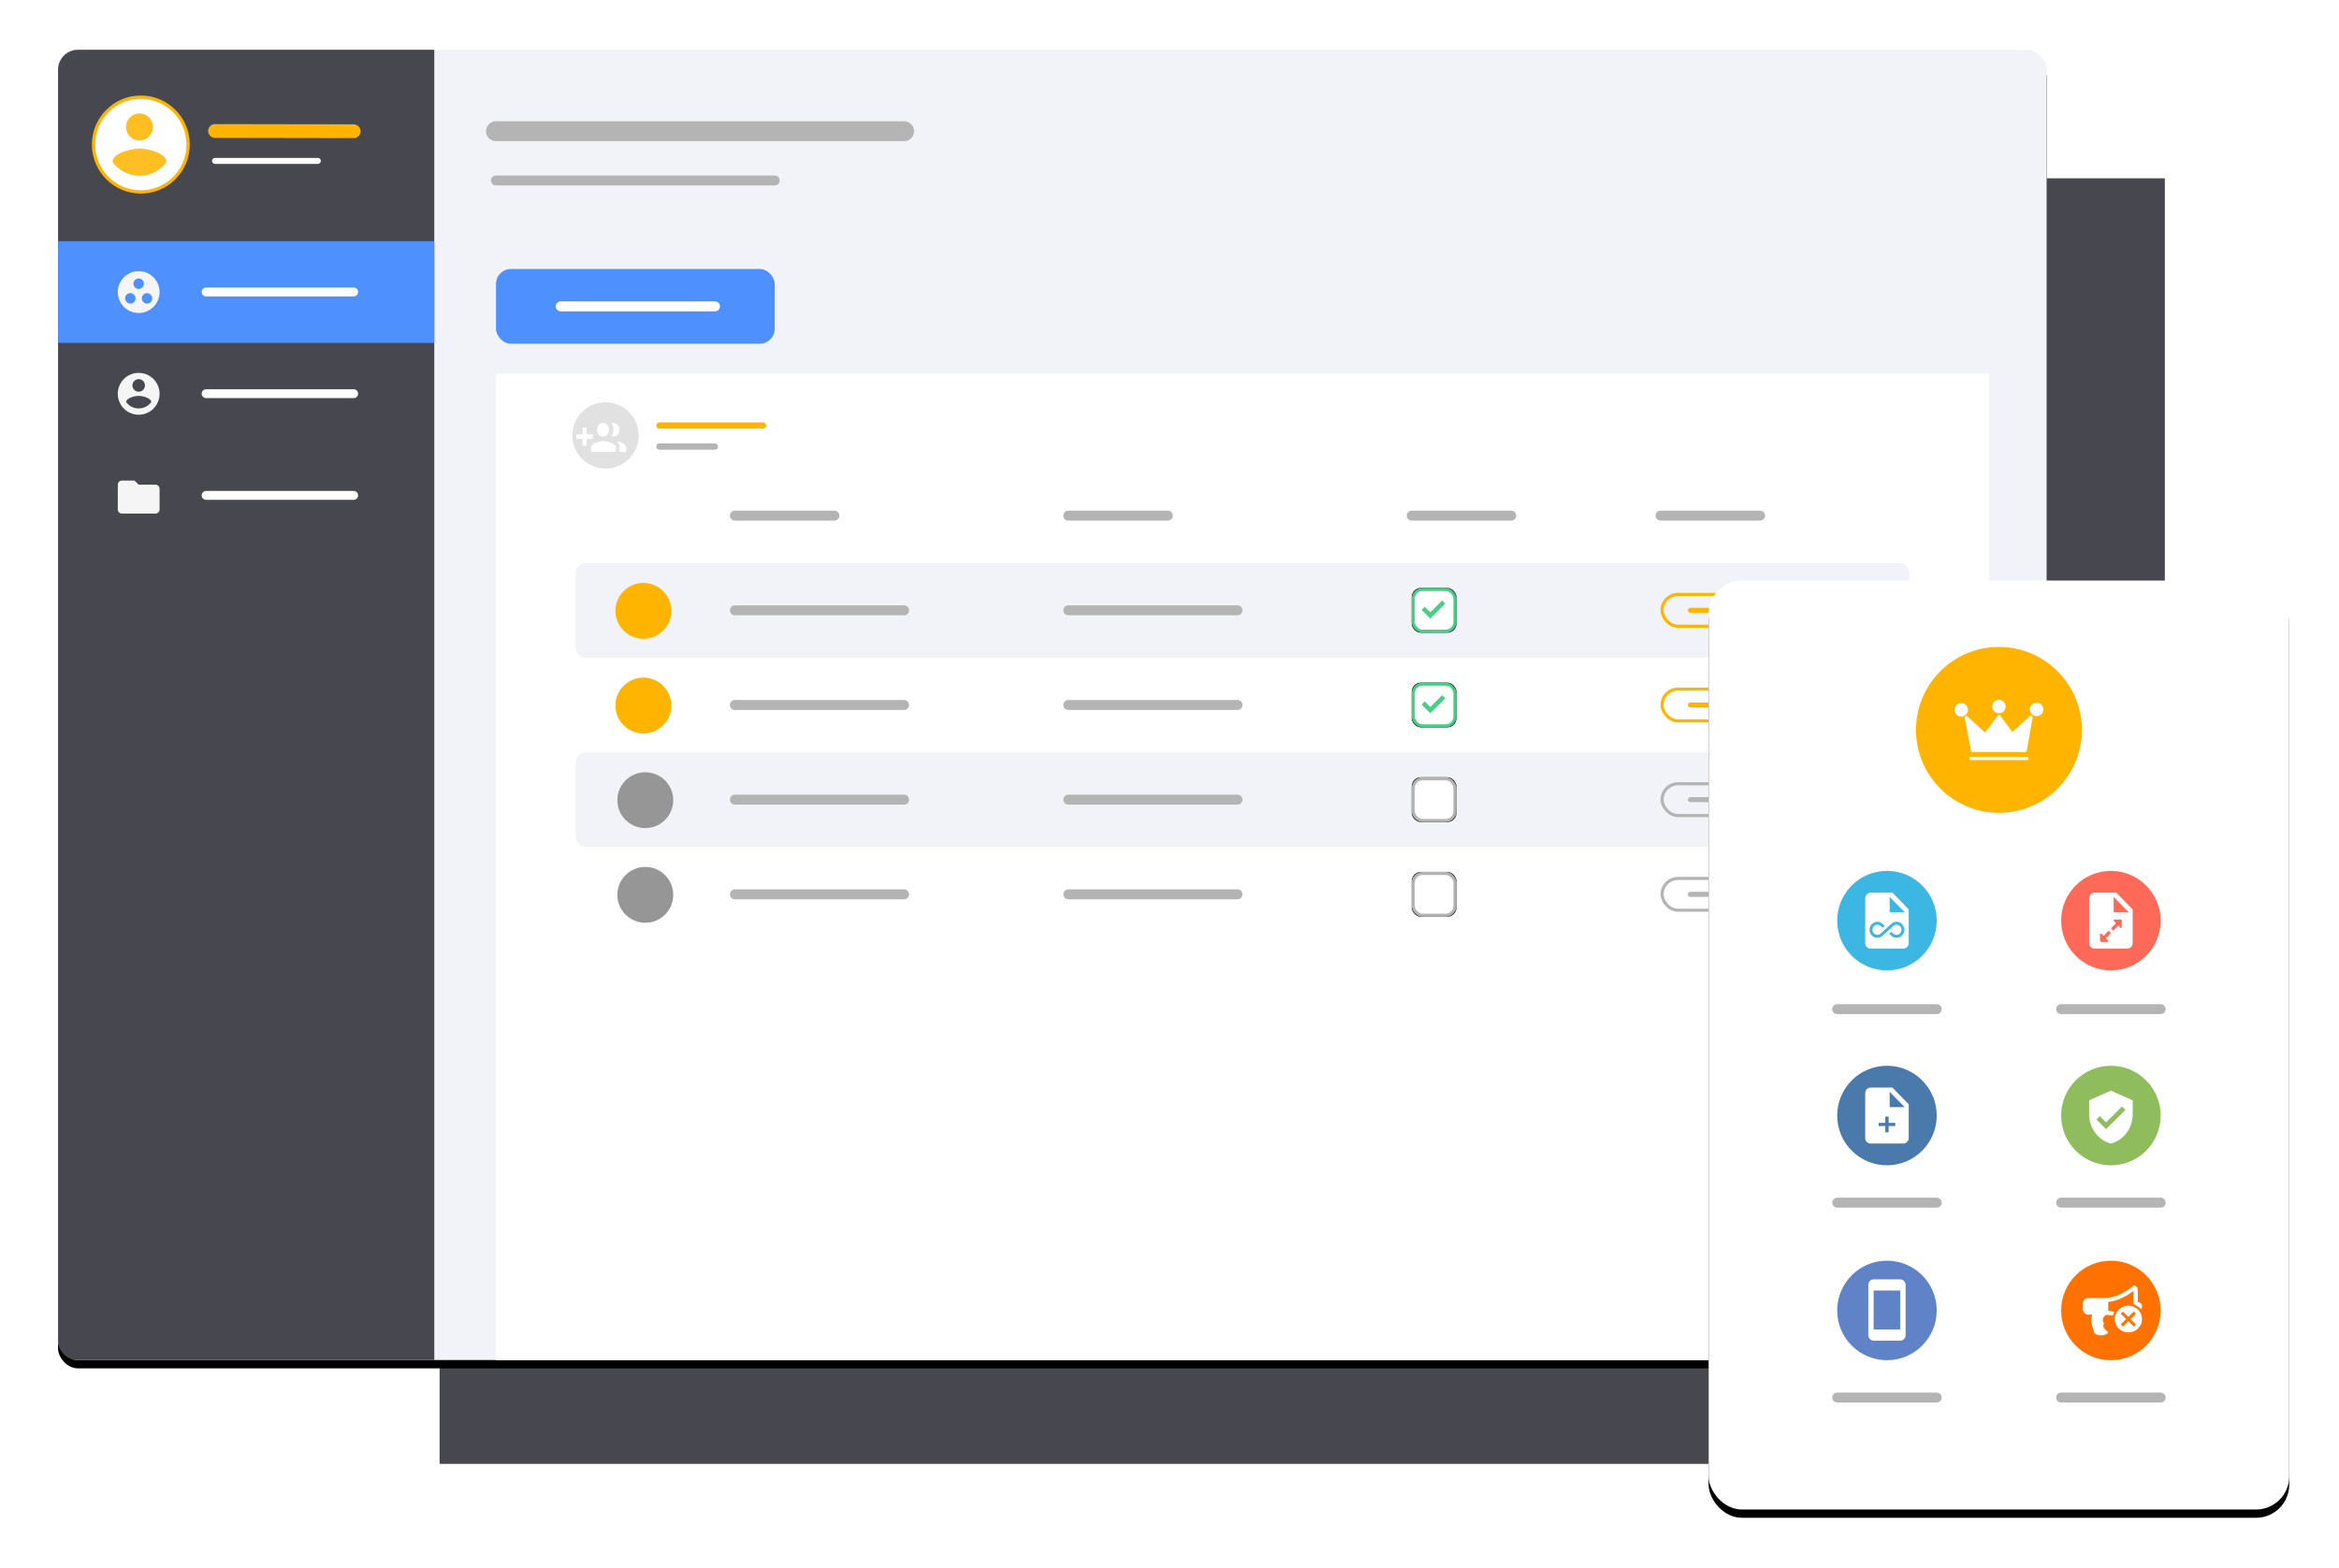
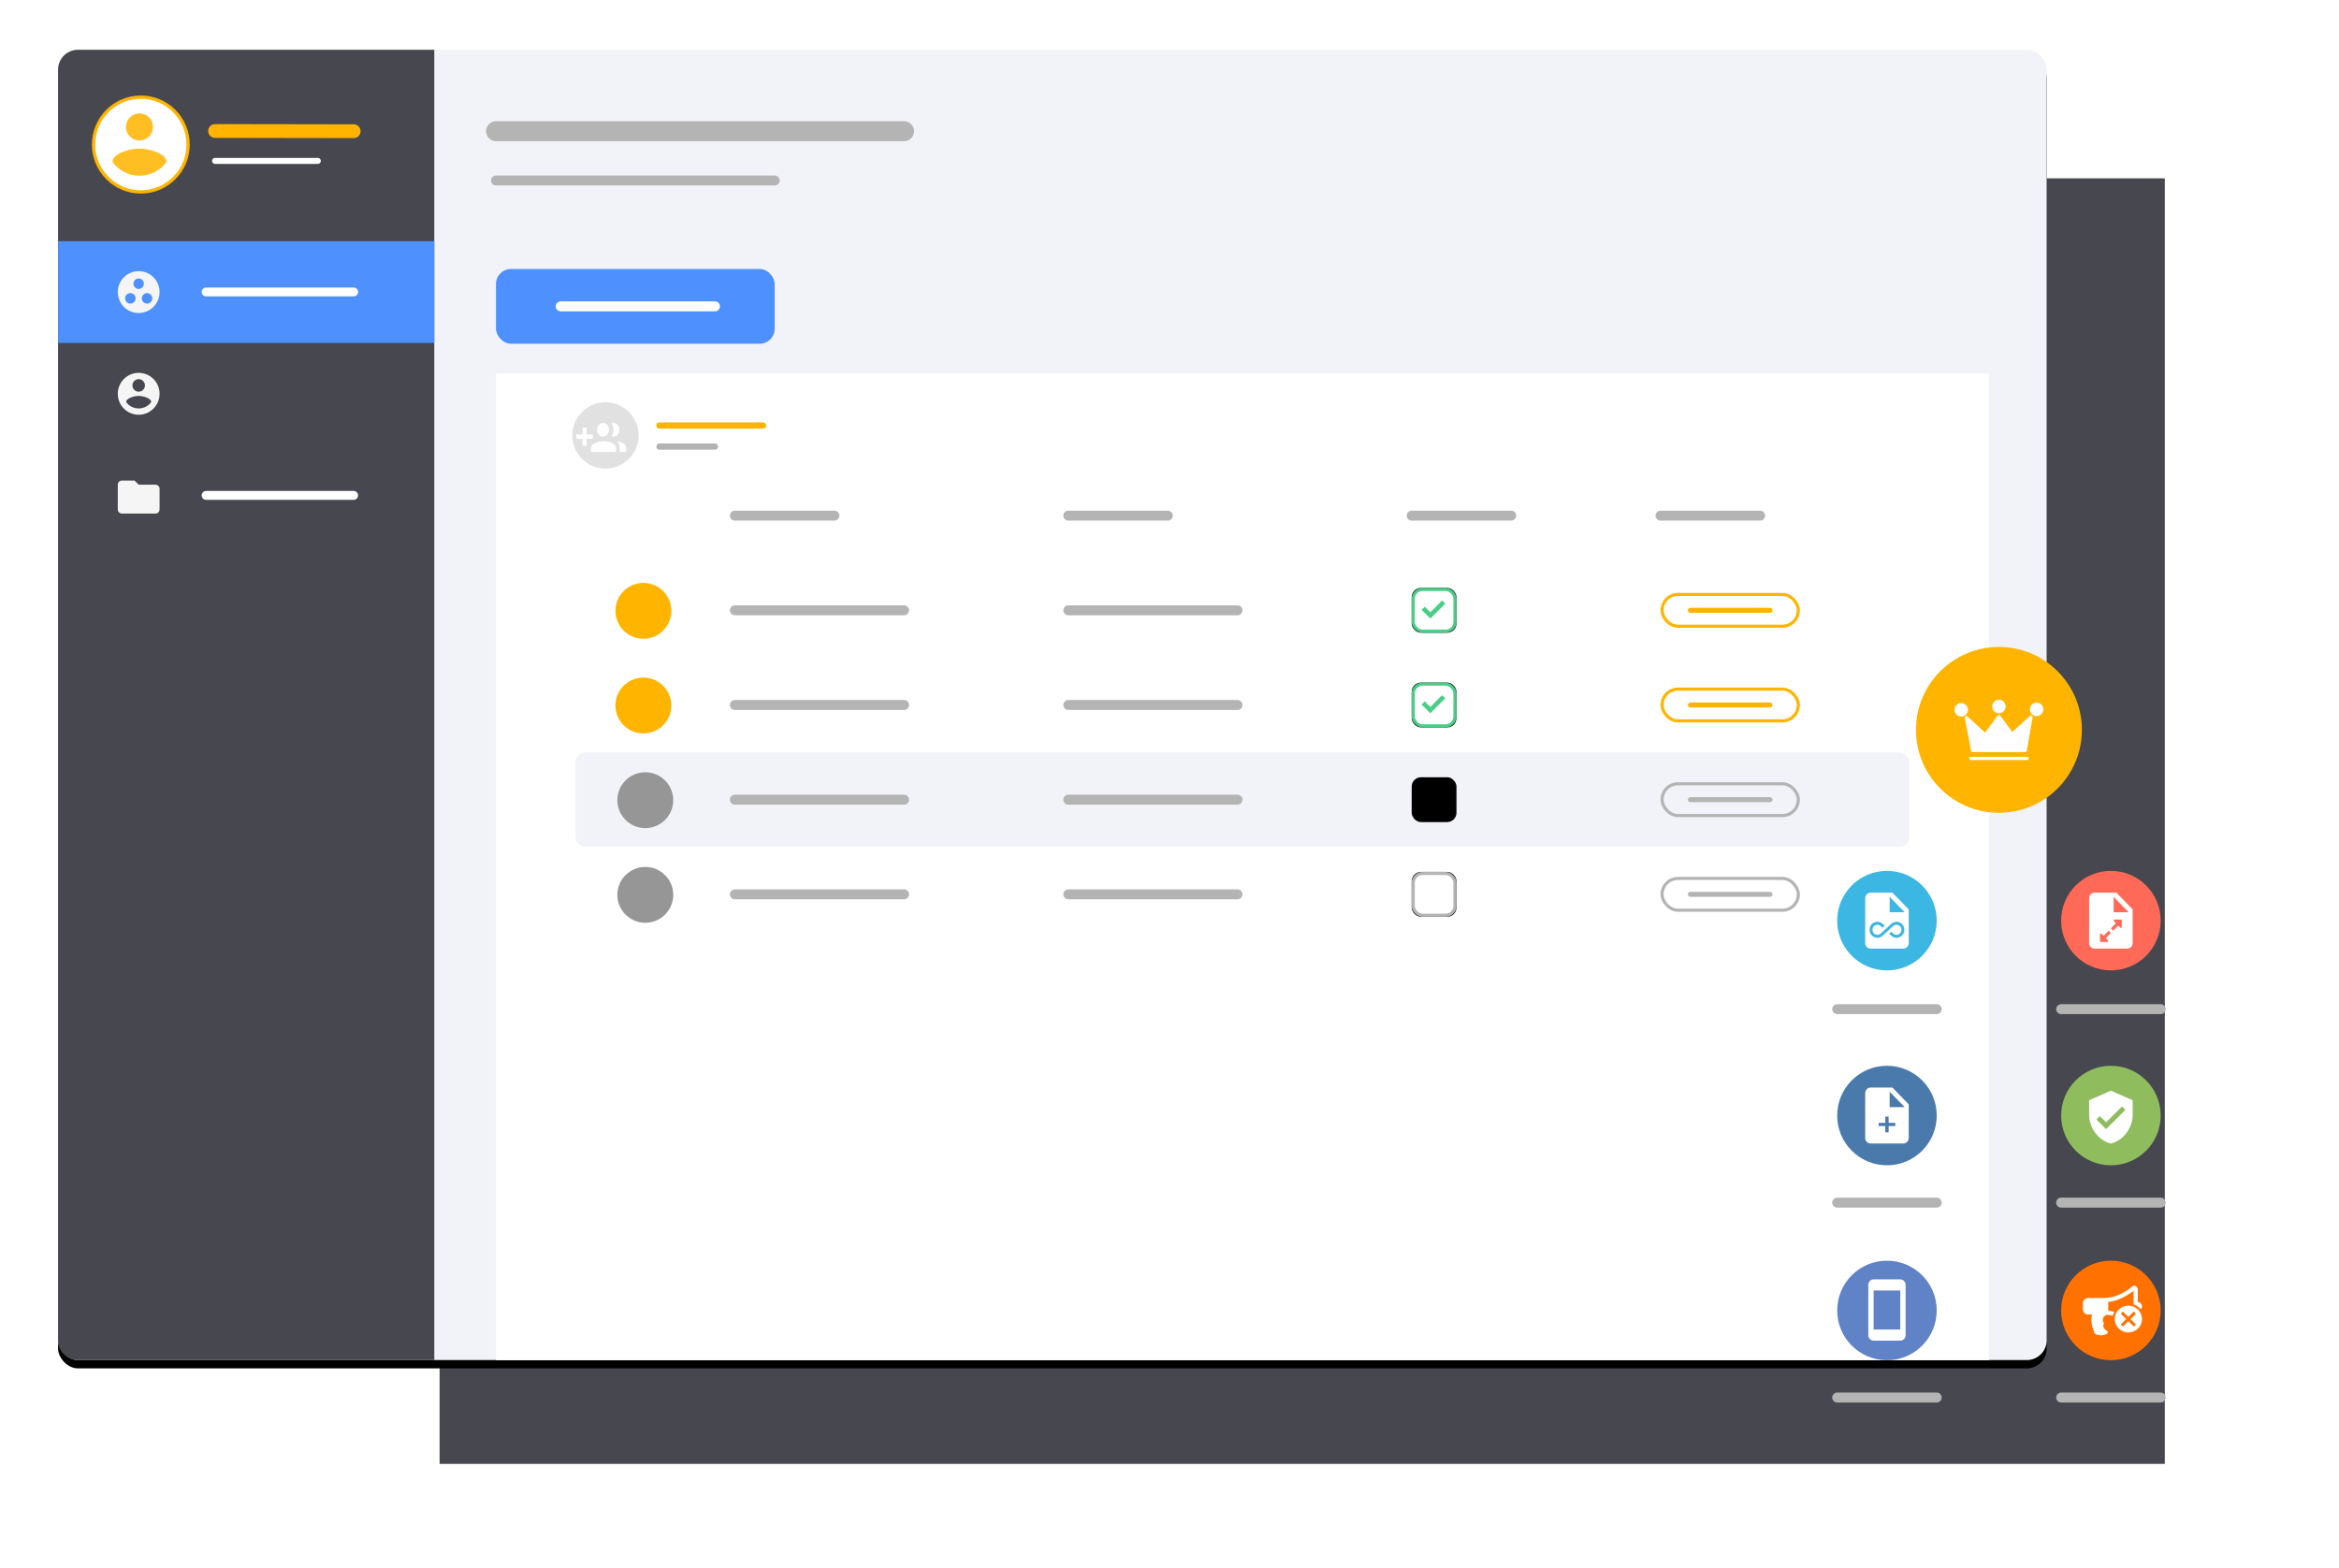
<svg xmlns="http://www.w3.org/2000/svg" xmlns:xlink="http://www.w3.org/1999/xlink" width="564px" height="378px" viewBox="0 0 564 378" version="1.1">
  <title>Group 6</title>
  <desc>Created with Sketch.</desc>
  <defs>
    <rect id="path-1" x="0" y="-5.68434189e-14" width="479.52" height="315.967" rx="4.8" />
    <filter x="-4.6%" y="-6.3%" width="109.2%" height="113.9%" filterUnits="objectBoundingBox" id="filter-2">
      <feOffset dx="0" dy="2" in="SourceAlpha" result="shadowOffsetOuter1" />
      <feGaussianBlur stdDeviation="7" in="shadowOffsetOuter1" result="shadowBlurOuter1" />
      <feColorMatrix values="0 0 0 0 0   0 0 0 0 0   0 0 0 0 0  0 0 0 0.2 0" type="matrix" in="shadowBlurOuter1" />
    </filter>
    <rect id="path-3" x="0" y="0" width="10.8" height="10.814" rx="2.245" />
    <filter x="-13.9%" y="-13.9%" width="127.8%" height="127.7%" filterUnits="objectBoundingBox" id="filter-4">
      <feOffset dx="0" dy="0" in="SourceAlpha" result="shadowOffsetOuter1" />
      <feGaussianBlur stdDeviation="0.5" in="shadowOffsetOuter1" result="shadowBlurOuter1" />
      <feComposite in="shadowBlurOuter1" in2="SourceAlpha" operator="out" result="shadowBlurOuter1" />
      <feColorMatrix values="0 0 0 0 0   0 0 0 0 0   0 0 0 0 0  0 0 0 0.04 0" type="matrix" in="shadowBlurOuter1" />
    </filter>
    <rect id="path-5" x="0" y="0" width="10.8" height="10.814" rx="2.245" />
    <filter x="-13.9%" y="-13.9%" width="127.8%" height="127.7%" filterUnits="objectBoundingBox" id="filter-6">
      <feOffset dx="0" dy="0" in="SourceAlpha" result="shadowOffsetOuter1" />
      <feGaussianBlur stdDeviation="0.5" in="shadowOffsetOuter1" result="shadowBlurOuter1" />
      <feComposite in="shadowBlurOuter1" in2="SourceAlpha" operator="out" result="shadowBlurOuter1" />
      <feColorMatrix values="0 0 0 0 0   0 0 0 0 0   0 0 0 0 0  0 0 0 0.04 0" type="matrix" in="shadowBlurOuter1" />
    </filter>
    <rect id="path-7" x="0" y="0" width="10.8" height="10.814" rx="2.245" />
    <filter x="-13.9%" y="-13.9%" width="127.8%" height="127.7%" filterUnits="objectBoundingBox" id="filter-8">
      <feOffset dx="0" dy="0" in="SourceAlpha" result="shadowOffsetOuter1" />
      <feGaussianBlur stdDeviation="0.5" in="shadowOffsetOuter1" result="shadowBlurOuter1" />
      <feComposite in="shadowBlurOuter1" in2="SourceAlpha" operator="out" result="shadowBlurOuter1" />
      <feColorMatrix values="0 0 0 0 0   0 0 0 0 0   0 0 0 0 0  0 0 0 0.04 0" type="matrix" in="shadowBlurOuter1" />
    </filter>
    <rect id="path-9" x="0" y="0" width="10.8" height="10.814" rx="2.245" />
    <filter x="-13.9%" y="-13.9%" width="127.8%" height="127.7%" filterUnits="objectBoundingBox" id="filter-10">
      <feOffset dx="0" dy="0" in="SourceAlpha" result="shadowOffsetOuter1" />
      <feGaussianBlur stdDeviation="0.5" in="shadowOffsetOuter1" result="shadowBlurOuter1" />
      <feComposite in="shadowBlurOuter1" in2="SourceAlpha" operator="out" result="shadowBlurOuter1" />
      <feColorMatrix values="0 0 0 0 0   0 0 0 0 0   0 0 0 0 0  0 0 0 0.04 0" type="matrix" in="shadowBlurOuter1" />
    </filter>
-     <rect id="path-11" x="398" y="128" width="140" height="224" rx="8" />
    <filter x="-13.6%" y="-7.6%" width="127.1%" height="117.0%" filterUnits="objectBoundingBox" id="filter-12">
      <feOffset dx="0" dy="2" in="SourceAlpha" result="shadowOffsetOuter1" />
      <feGaussianBlur stdDeviation="6" in="shadowOffsetOuter1" result="shadowBlurOuter1" />
      <feColorMatrix values="0 0 0 0 0   0 0 0 0 0   0 0 0 0 0  0 0 0 0.2 0" type="matrix" in="shadowBlurOuter1" />
    </filter>
  </defs>
  <g id="----↳-PDF/IMG---Features" stroke="none" stroke-width="1" fill="none" fill-rule="evenodd">
    <g id="Features-IMG" transform="translate(-105, -3433)">
      <g id="Group-6" transform="translate(119, 3445)">
        <rect id="Rectangle" fill="#47474F" x="92" y="31" width="416" height="310" />
        <g id="Group-34">
          <g id="Fons-Copy-2">
            <use fill="black" fill-opacity="1" filter="url(#filter-2)" xlink:href="#path-1" />
            <use fill="#F2F3F8" fill-rule="evenodd" xlink:href="#path-1" />
          </g>
          <rect id="Rectangle-Copy-22" fill="#4D90FE" x="105.6" y="52.867" width="67.2" height="18.023" rx="3.6" />
          <rect id="Rectangle-Copy-23" fill="#FFFFFF" x="105.6" y="78.099" width="360" height="237.901" />
          <g id="Group-38-Copy-2" transform="translate(124.8, 100.928)">
-             <rect id="Rectangle" fill="#F2F3F8" x="0" y="22.829" width="321.6" height="22.829" rx="2.4" />
            <rect id="Rectangle-Copy-17" fill="#F2F3F8" x="0" y="68.487" width="321.6" height="22.829" rx="2.4" />
            <rect id="Rectangle-Copy-18" fill="#FFFFFF" x="0" y="91.316" width="321.6" height="22.829" rx="2.4" />
            <g id="Checkbox---check-Copy-2" transform="translate(201.6, 74.494)">
              <g id="shape">
                <use fill="black" fill-opacity="1" filter="url(#filter-4)" xlink:href="#path-3" />
-                 <rect stroke="#B4B4B4" stroke-width="0.748" stroke-linejoin="square" fill="#FFFFFF" fill-rule="evenodd" x="0.374" y="0.374" width="10.052" height="10.065" rx="2.245" />
              </g>
            </g>
            <g id="Checkbox---check-Copy-5" transform="translate(201.6, 97.323)">
              <g id="shape">
                <use fill="black" fill-opacity="1" filter="url(#filter-6)" xlink:href="#path-5" />
                <rect stroke="#B4B4B4" stroke-width="0.748" stroke-linejoin="square" fill="#FFFFFF" fill-rule="evenodd" x="0.374" y="0.374" width="10.052" height="10.065" rx="2.245" />
              </g>
            </g>
            <rect id="Rectangle-Copy-7" fill="#FFFFFF" x="0" y="45.658" width="321.6" height="22.829" rx="2.4" />
            <rect id="Rectangle-Copy-8" fill="#FFFFFF" x="0" y="0" width="321.6" height="22.829" rx="2.4" />
            <ellipse id="Oval" fill="#FFB400" cx="16.341" cy="34.368" rx="6.741" ry="6.733" />
            <ellipse id="Oval-Copy-6" fill="#FFB400" cx="16.341" cy="57.197" rx="6.741" ry="6.733" />
            <ellipse id="Oval-Copy-2" fill="#969696" cx="16.798" cy="80.026" rx="6.741" ry="6.733" />
            <ellipse id="Oval-Copy-7" fill="#969696" cx="16.798" cy="102.855" rx="6.741" ry="6.733" />
            <path d="M118.8,34.243 L159.6,34.243" id="Line-10-Copy-4" stroke="#B4B4B4" stroke-width="2.4" stroke-linecap="round" stroke-linejoin="round" />
            <path d="M118.8,79.901 L159.6,79.901" id="Line-10-Copy-24" stroke="#B4B4B4" stroke-width="2.4" stroke-linecap="round" stroke-linejoin="round" />
            <path d="M118.8,102.73 L159.6,102.73" id="Line-10-Copy-26" stroke="#B4B4B4" stroke-width="2.4" stroke-linecap="round" stroke-linejoin="round" />
            <path d="M118.8,57.072 L159.6,57.072" id="Line-10-Copy-22" stroke="#B4B4B4" stroke-width="2.4" stroke-linecap="round" stroke-linejoin="round" />
            <path d="M38.4,34.243 L79.2,34.243" id="Line-10-Copy-18" stroke="#B4B4B4" stroke-width="2.4" stroke-linecap="round" stroke-linejoin="round" />
            <path d="M38.4,79.901 L79.2,79.901" id="Line-10-Copy-25" stroke="#B4B4B4" stroke-width="2.4" stroke-linecap="round" stroke-linejoin="round" />
            <path d="M38.4,102.73 L79.2,102.73" id="Line-10-Copy-27" stroke="#B4B4B4" stroke-width="2.4" stroke-linecap="round" stroke-linejoin="round" />
            <path d="M38.4,57.072 L79.2,57.072" id="Line-10-Copy-23" stroke="#B4B4B4" stroke-width="2.4" stroke-linecap="round" stroke-linejoin="round" />
            <path d="M38.4,11.414 L62.4,11.414" id="Line-10-Copy-9" stroke="#B4B4B4" stroke-width="2.4" stroke-linecap="round" stroke-linejoin="round" />
            <path d="M118.8,11.414 L142.8,11.414" id="Line-10-Copy-10" stroke="#B4B4B4" stroke-width="2.4" stroke-linecap="round" stroke-linejoin="round" />
            <path d="M201.6,11.414 L225.6,11.414" id="Line-10-Copy-11" stroke="#B4B4B4" stroke-width="2.4" stroke-linecap="round" stroke-linejoin="round" />
            <path d="M261.6,11.414 L285.6,11.414" id="Line-10-Copy-12" stroke="#B4B4B4" stroke-width="2.4" stroke-linecap="round" stroke-linejoin="round" />
            <g id="Checkbox---check" transform="translate(201.6, 28.837)">
              <g id="shape">
                <use fill="black" fill-opacity="1" filter="url(#filter-8)" xlink:href="#path-7" />
                <rect stroke="#4ACD86" stroke-width="0.748" stroke-linejoin="square" fill="#FFFFFF" fill-rule="evenodd" x="0.374" y="0.374" width="10.052" height="10.065" rx="2.245" />
              </g>
              <polygon id="Path" fill="#4ACD86" fill-rule="nonzero" points="7.337 3.041 8.096 3.805 4.494 7.402 2.39 5.3 3.149 4.542 4.494 5.881" />
            </g>
            <g id="Checkbox---check-Copy-4" transform="translate(201.6, 51.665)">
              <g id="shape">
                <use fill="black" fill-opacity="1" filter="url(#filter-10)" xlink:href="#path-9" />
                <rect stroke="#4ACD86" stroke-width="0.748" stroke-linejoin="square" fill="#FFFFFF" fill-rule="evenodd" x="0.374" y="0.374" width="10.052" height="10.065" rx="2.245" />
              </g>
              <polygon id="Path" fill="#4ACD86" fill-rule="nonzero" points="7.337 3.041 8.096 3.805 4.494 7.402 2.39 5.3 3.149 4.542 4.494 5.881" />
            </g>
            <g id="Group-36" transform="translate(261.6, 30.038)" stroke="#FFB400">
              <path d="M7.2,4.205 L26.4,4.205" id="Line-10-Copy-13" stroke-width="1.2" stroke-linecap="round" stroke-linejoin="round" />
              <rect id="Rectangle-Copy-14" stroke-width="0.748" x="0.374" y="0.374" width="32.852" height="7.662" rx="3.831" />
            </g>
            <g id="Group-36-Copy" transform="translate(261.6, 52.867)" stroke="#FFB400">
              <path d="M7.2,4.205 L26.4,4.205" id="Line-10-Copy-13" stroke-width="1.2" stroke-linecap="round" stroke-linejoin="round" />
              <rect id="Rectangle-Copy-14" stroke-width="0.748" x="0.374" y="0.374" width="32.852" height="7.662" rx="3.831" />
            </g>
            <g id="Group-39" transform="translate(261.6, 75.696)" stroke="#B4B4B4">
              <path d="M7.2,4.205 L26.4,4.205" id="Line-10-Copy-16" stroke-width="1.2" stroke-linecap="round" stroke-linejoin="round" />
              <rect id="Rectangle-Copy-15" stroke-width="0.748" x="0.374" y="0.374" width="32.852" height="7.662" rx="3.831" />
            </g>
            <g id="Group-39-Copy" transform="translate(261.6, 98.525)" stroke="#B4B4B4">
              <path d="M7.2,4.205 L26.4,4.205" id="Line-10-Copy-16" stroke-width="1.2" stroke-linecap="round" stroke-linejoin="round" />
              <rect id="Rectangle-Copy-15" stroke-width="0.748" x="0.374" y="0.374" width="32.852" height="7.662" rx="3.831" />
            </g>
          </g>
          <path d="M4.8,-5.68434189e-14 L90.72,-5.68434189e-14 L90.72,315.967 L4.8,315.967 C2.149,315.967 -2.33988546e-15,313.818 0,311.167 L0,4.8 C-3.24649801e-16,2.149 2.149,-7.32318341e-14 4.8,-5.68434189e-14 Z" id="Rectangle-Copy-24" fill="#47474F" />
          <g id="Group-2-Copy-2" transform="translate(8.554, 11.427)">
            <ellipse id="Oval-4" stroke="#FFB400" stroke-width="0.792" fill="#FFFFFF" cx="11.405" cy="11.427" rx="11.405" ry="11.427" />
            <path d="M14.337,7.183 C14.337,8.989 12.882,10.447 11.079,10.447 C9.276,10.447 7.82,8.989 7.82,7.183 C7.82,5.376 9.276,3.918 11.079,3.918 C12.882,3.918 14.337,5.376 14.337,7.183 Z" id="Path" fill="#FFB400" opacity="0.87" />
            <path d="M4.562,15.598 C4.595,13.536 8.907,12.406 11.079,12.406 C13.24,12.406 17.563,13.536 17.596,15.598 C16.195,17.609 13.794,18.936 11.079,18.936 C8.364,18.936 5.963,17.609 4.562,15.598 Z" id="Path" fill="#FFB400" opacity="0.87" />
          </g>
          <rect id="Rectangle-13-Copy-10" fill="#4D90FE" x="0" y="46.169" width="90.72" height="24.527" />
          <path d="M37.855,19.586 L71.28,19.64" id="Line-10-Copy-20" stroke="#FFB400" stroke-width="3.326" stroke-linecap="round" stroke-linejoin="round" />
          <path d="M37.855,26.799 L62.64,26.799" id="Line-10-Copy-21" stroke="#FFFFFF" stroke-width="1.44" stroke-linecap="round" stroke-linejoin="round" />
          <path d="M105.6,19.64 L204,19.64" id="Line-12-Copy-10" stroke="#B4B4B4" stroke-width="4.8" stroke-linecap="round" stroke-linejoin="round" />
          <path d="M105.6,31.52 L172.8,31.52" id="Line-12-Copy-11" stroke="#B4B4B4" stroke-width="2.4" stroke-linecap="round" stroke-linejoin="round" />
          <path d="M145,90.601 L170,90.601" id="Line-12-Copy-12" stroke="#FFB400" stroke-width="1.5" stroke-linecap="round" stroke-linejoin="round" />
          <path d="M145,95.688 L158.4,95.688" id="Line-12-Copy-13" stroke="#B4B4B4" stroke-width="1.5" stroke-linecap="round" stroke-linejoin="round" />
          <path d="M121.2,61.878 L158.4,61.878" id="Line-12-Copy-14" stroke="#FFFFFF" stroke-width="2.4" stroke-linecap="round" stroke-linejoin="round" />
          <path d="M18.432,103.88 L15.408,103.88 C14.854,103.88 14.405,104.327 14.405,104.875 L14.4,110.846 C14.4,111.393 14.854,111.841 15.408,111.841 L23.472,111.841 C24.026,111.841 24.48,111.393 24.48,110.846 L24.48,105.87 C24.48,105.323 24.026,104.875 23.472,104.875 L19.44,104.875 L18.432,103.88 L18.432,103.88 Z" id="Shape-Copy-3" fill="#F5F5F5" />
          <path d="M35.696,58.401 L71.28,58.401" id="Line-11-Copy-6" stroke="#FFFFFF" stroke-width="2.138" stroke-linecap="round" stroke-linejoin="round" />
-           <path d="M35.696,82.928 L71.28,82.928" id="Line-11-Copy-7" stroke="#FFFFFF" stroke-width="2.138" stroke-linecap="round" stroke-linejoin="round" />
          <path d="M35.696,107.455 L71.28,107.455" id="Line-11-Copy-8" stroke="#FFFFFF" stroke-width="2.138" stroke-linecap="round" stroke-linejoin="round" />
          <path d="M19.44,53.383 C16.658,53.383 14.4,55.645 14.4,58.432 C14.4,61.22 16.658,63.482 19.44,63.482 C22.222,63.482 24.48,61.22 24.48,58.432 C24.48,55.645 22.222,53.383 19.44,53.383 L19.44,53.383 Z M17.424,61.21 C16.728,61.21 16.164,60.644 16.164,59.947 C16.164,59.25 16.728,58.685 17.424,58.685 C18.12,58.685 18.684,59.25 18.684,59.947 C18.684,60.644 18.12,61.21 17.424,61.21 L17.424,61.21 Z M18.18,56.412 C18.18,55.715 18.744,55.15 19.44,55.15 C20.136,55.15 20.7,55.715 20.7,56.412 C20.7,57.109 20.136,57.675 19.44,57.675 C18.744,57.675 18.18,57.109 18.18,56.412 L18.18,56.412 Z M21.456,61.21 C20.76,61.21 20.196,60.644 20.196,59.947 C20.196,59.25 20.76,58.685 21.456,58.685 C22.152,58.685 22.716,59.25 22.716,59.947 C22.716,60.644 22.152,61.21 21.456,61.21 L21.456,61.21 Z" id="Fill-139-Copy-2" fill="#F5F5F5" />
          <path d="M19.44,77.91 C16.658,77.91 14.4,80.172 14.4,82.959 C14.4,85.747 16.658,88.009 19.44,88.009 C22.222,88.009 24.48,85.747 24.48,82.959 C24.48,80.172 22.222,77.91 19.44,77.91 L19.44,77.91 Z M19.44,79.425 C20.277,79.425 20.952,80.101 20.952,80.939 C20.952,81.778 20.277,82.454 19.44,82.454 C18.603,82.454 17.928,81.778 17.928,80.939 C17.928,80.101 18.603,79.425 19.44,79.425 L19.44,79.425 Z M19.44,86.494 C18.18,86.494 17.066,85.879 16.416,84.946 C16.431,83.989 18.432,83.464 19.44,83.464 C20.443,83.464 22.449,83.989 22.464,84.946 C21.814,85.879 20.7,86.494 19.44,86.494 L19.44,86.494 Z" id="Shape-Copy-4" fill="#F5F5F5" />
        </g>
        <g id="Rectangle">
          <use fill="black" fill-opacity="1" filter="url(#filter-12)" xlink:href="#path-11" />
          <use fill="#FFFFFF" fill-rule="evenodd" xlink:href="#path-11" />
        </g>
        <g id="Group-52" transform="translate(429, 198)">
          <path d="M0,33.342 L24,33.342" id="Line-10-Copy-9" stroke="#B4B4B4" stroke-width="2.4" stroke-linecap="round" stroke-linejoin="round" />
          <path d="M54,33.342 L78,33.342" id="Line-10-Copy-17" stroke="#B4B4B4" stroke-width="2.4" stroke-linecap="round" stroke-linejoin="round" />
          <path d="M0,80 L24,80" id="Line-10-Copy-14" stroke="#B4B4B4" stroke-width="2.4" stroke-linecap="round" stroke-linejoin="round" />
          <path d="M54,80 L78,80" id="Line-10-Copy-19" stroke="#B4B4B4" stroke-width="2.4" stroke-linecap="round" stroke-linejoin="round" />
          <path d="M0,127 L24,127" id="Line-10-Copy-15" stroke="#B4B4B4" stroke-width="2.4" stroke-linecap="round" stroke-linejoin="round" />
          <path d="M54,127 L78,127" id="Line-10-Copy-28" stroke="#B4B4B4" stroke-width="2.4" stroke-linecap="round" stroke-linejoin="round" />
          <g id="Group-28">
            <circle id="Oval" fill="#3CB6E2" cx="12" cy="12" r="12" />
            <path d="M13.312,5.25 L8.062,5.25 C7.341,5.25 6.757,5.858 6.757,6.6 L6.75,17.4 C6.75,18.142 7.334,18.75 8.056,18.75 L15.937,18.75 C16.659,18.75 17.25,18.142 17.25,17.4 L17.25,9.3 L13.312,5.25 L13.312,5.25 Z M14.31,12.27 C13.806,12.27 13.33,12.472 12.991,12.821 L12,13.724 L11.468,14.207 L11.472,14.207 L10.53,15.067 C10.306,15.298 10.008,15.424 9.69,15.424 C9.036,15.424 8.504,14.88 8.504,14.207 C8.504,13.534 9.036,12.99 9.69,12.99 C10.008,12.99 10.306,13.116 10.544,13.361 L10.94,13.721 L11.468,13.238 L11.027,12.839 C10.67,12.472 10.194,12.27 9.69,12.27 C8.647,12.27 7.8,13.141 7.8,14.207 C7.8,15.272 8.647,16.144 9.69,16.144 C10.194,16.144 10.67,15.942 11.009,15.593 L12,14.693 L12.004,14.696 L12.532,14.207 L12.528,14.207 L13.47,13.346 C13.694,13.116 13.992,12.99 14.31,12.99 C14.964,12.99 15.496,13.534 15.496,14.207 C15.496,14.88 14.964,15.424 14.31,15.424 C13.995,15.424 13.694,15.298 13.456,15.053 L13.057,14.689 L12.528,15.172 L12.973,15.575 C13.33,15.938 13.803,16.14 14.31,16.14 C15.353,16.14 16.2,15.272 16.2,14.203 C16.2,13.134 15.353,12.27 14.31,12.27 L14.31,12.27 Z M12.656,9.975 L12.656,6.263 L16.266,9.975 L12.656,9.975 L12.656,9.975 Z" id="Fill-119-Copy-13" fill="#FFFFFF" />
          </g>
          <g id="Group-33" transform="translate(0, 47)">
            <circle id="Oval" fill="#4A7AAB" cx="12" cy="12" r="12" />
            <path d="M13.312,5.25 L8.062,5.25 C7.341,5.25 6.757,5.858 6.757,6.6 L6.75,17.4 C6.75,18.142 7.334,18.75 8.056,18.75 L15.937,18.75 C16.659,18.75 17.25,18.142 17.25,17.4 L17.25,9.3 L13.312,5.25 L13.312,5.25 Z M12.656,9.975 L12.656,6.263 L16.266,9.975 L12.656,9.975 L12.656,9.975 Z M12.4,12.25 L11.6,12.25 L11.6,13.769 L10,13.769 L10,14.529 L11.6,14.529 L11.6,16.048 L12.4,16.048 L12.4,14.529 L14,14.529 L14,13.769 L12.4,13.769 L12.4,12.25 L12.4,12.25 Z" id="Fill-119-Copy-6" fill="#FFFFFF" />
          </g>
          <g id="Group-50" transform="translate(0, 94)">
            <circle id="Oval" fill="#5F83C6" cx="12" cy="12" r="12" />
            <path d="M15.214,4.507 L8.786,4.5 C8.079,4.5 7.5,5.105 7.5,5.844 L7.5,17.942 C7.5,18.681 8.079,19.286 8.786,19.286 L15.214,19.286 C15.921,19.286 16.5,18.681 16.5,17.942 L16.5,5.844 C16.5,5.105 15.921,4.507 15.214,4.507 L15.214,4.507 Z M8.786,7.188 L15.214,7.188 L15.214,16.597 L8.786,16.597 L8.786,7.188 Z" id="Fill-277-Copy" fill="#FFFFFF" />
          </g>
          <g id="Group-51" transform="translate(54, 94)">
            <circle id="Oval" fill="#FF7202" cx="12" cy="12" r="12" />
            <path d="M19.199,11.712 C18.751,11.167 18.152,10.747 17.464,10.514 L17.464,7.266 C15.389,8.828 13.377,9.727 11.357,9.946 L11.357,12.055 C11.842,12.108 12.327,12.199 12.812,12.328 C12.654,12.624 12.535,12.943 12.461,13.279 C11.994,13.159 11.508,13.073 11.007,13.032 C10.061,13.344 9.735,14.43 10.355,15.055 C9.799,15.954 10.514,16.587 11.357,17.235 C10.864,18.188 8.812,18.204 8.081,17.54 C7.62,16.149 6.936,14.758 7.492,13 L6.522,13 C5.823,13 5.25,12.438 5.25,11.75 L5.25,10.25 C5.25,9.563 5.823,9 6.522,9 L10.339,9 C13.393,9 15.938,7.25 17.464,6 C18.021,6 18.482,6.453 18.482,7 L18.482,10 C19.047,10 19.5,10.446 19.5,11 C19.5,11.28 19.385,11.531 19.199,11.712 Z M16.212,17.308 C14.395,17.308 12.923,15.862 12.923,14.077 C12.923,12.293 14.395,10.846 16.212,10.846 C18.028,10.846 19.5,12.293 19.5,14.077 C19.5,15.862 18.028,17.308 16.212,17.308 Z M17.525,12.272 L16.212,13.562 L14.899,12.272 L14.374,12.787 L15.687,14.077 L14.374,15.368 L14.899,15.883 L16.212,14.593 L17.525,15.883 L18.05,15.368 L16.737,14.077 L18.05,12.787 L17.525,12.272 Z" id="Combined-Shape-Copy-3" fill="#FFFFFF" />
          </g>
          <g id="Group-49" transform="translate(54, 47)">
            <circle id="Oval" fill="#8FBC5D" cx="12" cy="12" r="12" />
            <path d="M12,6 L6.75,8.318 L6.75,11.795 C6.75,15.012 8.99,18.02 12,18.75 C15.01,18.02 17.25,15.012 17.25,11.795 L17.25,8.318 L12,6 L12,6 Z M10.833,15.273 L8.5,12.955 L9.323,12.137 L10.833,13.633 L14.677,9.813 L15.5,10.636 L10.833,15.273 L10.833,15.273 Z" id="Fill-41-Copy-3" fill="#FFFFFF" />
          </g>
          <g id="Group-27" transform="translate(54, 0)">
            <circle id="Oval" fill="#FF6A58" cx="12" cy="12" r="12" />
            <path d="M13.312,5.25 L8.062,5.25 C7.341,5.25 6.757,5.858 6.757,6.6 L6.75,17.4 C6.75,18.142 7.334,18.75 8.056,18.75 L15.937,18.75 C16.659,18.75 17.25,18.142 17.25,17.4 L17.25,9.3 L13.312,5.25 L13.312,5.25 Z M12.656,9.975 L12.656,6.263 L16.266,9.975 L12.656,9.975 L12.656,9.975 Z M11.956,14.992 C11.956,15.021 11.942,15.052 11.921,15.073 L10.787,16.24 L11.279,16.747 C11.32,16.789 11.344,16.845 11.344,16.905 C11.344,17.028 11.245,17.13 11.125,17.13 L9.594,17.13 C9.474,17.13 9.375,17.028 9.375,16.905 L9.375,15.33 C9.375,15.207 9.474,15.105 9.594,15.105 C9.652,15.105 9.707,15.13 9.748,15.172 L10.24,15.678 L11.375,14.511 C11.395,14.49 11.426,14.476 11.453,14.476 C11.48,14.476 11.511,14.49 11.532,14.511 L11.921,14.912 C11.942,14.933 11.956,14.964 11.956,14.992 Z M14.625,11.955 L14.625,13.53 C14.625,13.653 14.526,13.755 14.406,13.755 C14.348,13.755 14.293,13.73 14.252,13.688 L13.76,13.182 L12.625,14.349 C12.605,14.37 12.574,14.384 12.547,14.384 C12.52,14.384 12.489,14.37 12.468,14.349 L12.079,13.948 C12.058,13.927 12.044,13.896 12.044,13.867 C12.044,13.839 12.058,13.808 12.079,13.787 L13.213,12.619 L12.721,12.113 C12.68,12.071 12.656,12.015 12.656,11.955 C12.656,11.832 12.755,11.73 12.875,11.73 L14.406,11.73 C14.526,11.73 14.625,11.832 14.625,11.955 Z" id="Fill-119-Copy-11" fill="#FFFFFF" />
          </g>
        </g>
        <g id="multiple-users" transform="translate(124, 85)">
          <circle id="Oval-Copy" fill="#E1E1E1" cx="8" cy="8" r="8" />
          <path d="M4.931,7.734 L3.457,7.734 L3.457,6.094 L2.474,6.094 L2.474,7.734 L1,7.734 L1,8.828 L2.474,8.828 L2.474,10.469 L3.457,10.469 L3.457,8.828 L4.931,8.828 L4.931,7.734 L4.931,7.734 Z M9.917,8.281 C10.71,8.281 11.345,7.548 11.345,6.641 C11.345,5.733 10.71,5 9.917,5 C9.764,5 9.616,5.027 9.483,5.077 C9.755,5.52 9.912,6.055 9.912,6.641 C9.912,7.226 9.75,7.756 9.483,8.205 C9.616,8.254 9.764,8.281 9.917,8.281 L9.917,8.281 Z M7.416,8.281 C8.219,8.281 8.862,7.548 8.862,6.641 C8.862,5.733 8.219,5 7.416,5 C6.613,5 5.966,5.733 5.966,6.641 C5.966,7.548 6.613,8.281 7.416,8.281 L7.416,8.281 Z M10.724,9.375 C11.155,9.771 11.441,10.275 11.441,10.915 L11.441,12 L13,12 L13,10.915 C13,10.08 11.769,9.565 10.724,9.375 L10.724,9.375 Z M7.517,9.375 C6.517,9.375 4.517,9.9 4.517,10.95 L4.517,12 L10.517,12 L10.517,10.95 C10.517,9.9 8.517,9.375 7.517,9.375 L7.517,9.375 Z" id="Fill-115" fill="#FFFFFF" />
        </g>
        <g id="Group-26" transform="translate(448, 144)">
          <circle id="Oval" fill="#FFB400" cx="20" cy="20" r="20" />
          <path d="M20,12.737 C20.894,12.737 21.621,13.469 21.621,14.367 C21.621,15.266 20.894,15.998 20,15.998 C19.106,15.998 18.379,15.266 18.379,14.368 C18.379,13.469 19.106,12.737 20,12.737 Z M10.916,16.79 C10.022,16.79 9.295,16.058 9.295,15.16 C9.295,14.261 10.022,13.53 10.916,13.53 C11.809,13.53 12.537,14.261 12.537,15.16 C12.537,16.058 11.809,16.79 10.916,16.79 Z M26.782,27.275 L13.218,27.275 C13.002,27.275 12.828,27.099 12.828,26.882 C12.828,26.665 13.002,26.489 13.218,26.489 L26.782,26.489 C26.998,26.489 27.172,26.665 27.172,26.882 C27.172,27.099 26.998,27.275 26.782,27.275 Z M28.121,17.01 L26.721,25.032 C26.689,25.22 26.526,25.357 26.336,25.357 L13.664,25.357 C13.477,25.357 13.316,25.224 13.281,25.038 L11.769,17.128 C11.737,16.962 11.815,16.794 11.962,16.712 C12.109,16.629 12.292,16.65 12.416,16.764 L16.665,20.651 L19.687,16.566 C19.76,16.467 19.877,16.408 20,16.408 L20,16.408 C20.123,16.408 20.24,16.467 20.313,16.566 L23.235,20.502 L27.475,16.651 C27.598,16.539 27.78,16.518 27.925,16.599 C28.071,16.68 28.15,16.845 28.121,17.01 Z M29.084,16.687 C28.191,16.687 27.464,15.956 27.464,15.057 C27.464,14.159 28.191,13.427 29.084,13.427 C29.978,13.427 30.705,14.159 30.705,15.057 C30.705,15.956 29.978,16.687 29.084,16.687 Z" id="Shape" fill="#FFFFFF" fill-rule="nonzero" />
        </g>
      </g>
    </g>
  </g>
</svg>